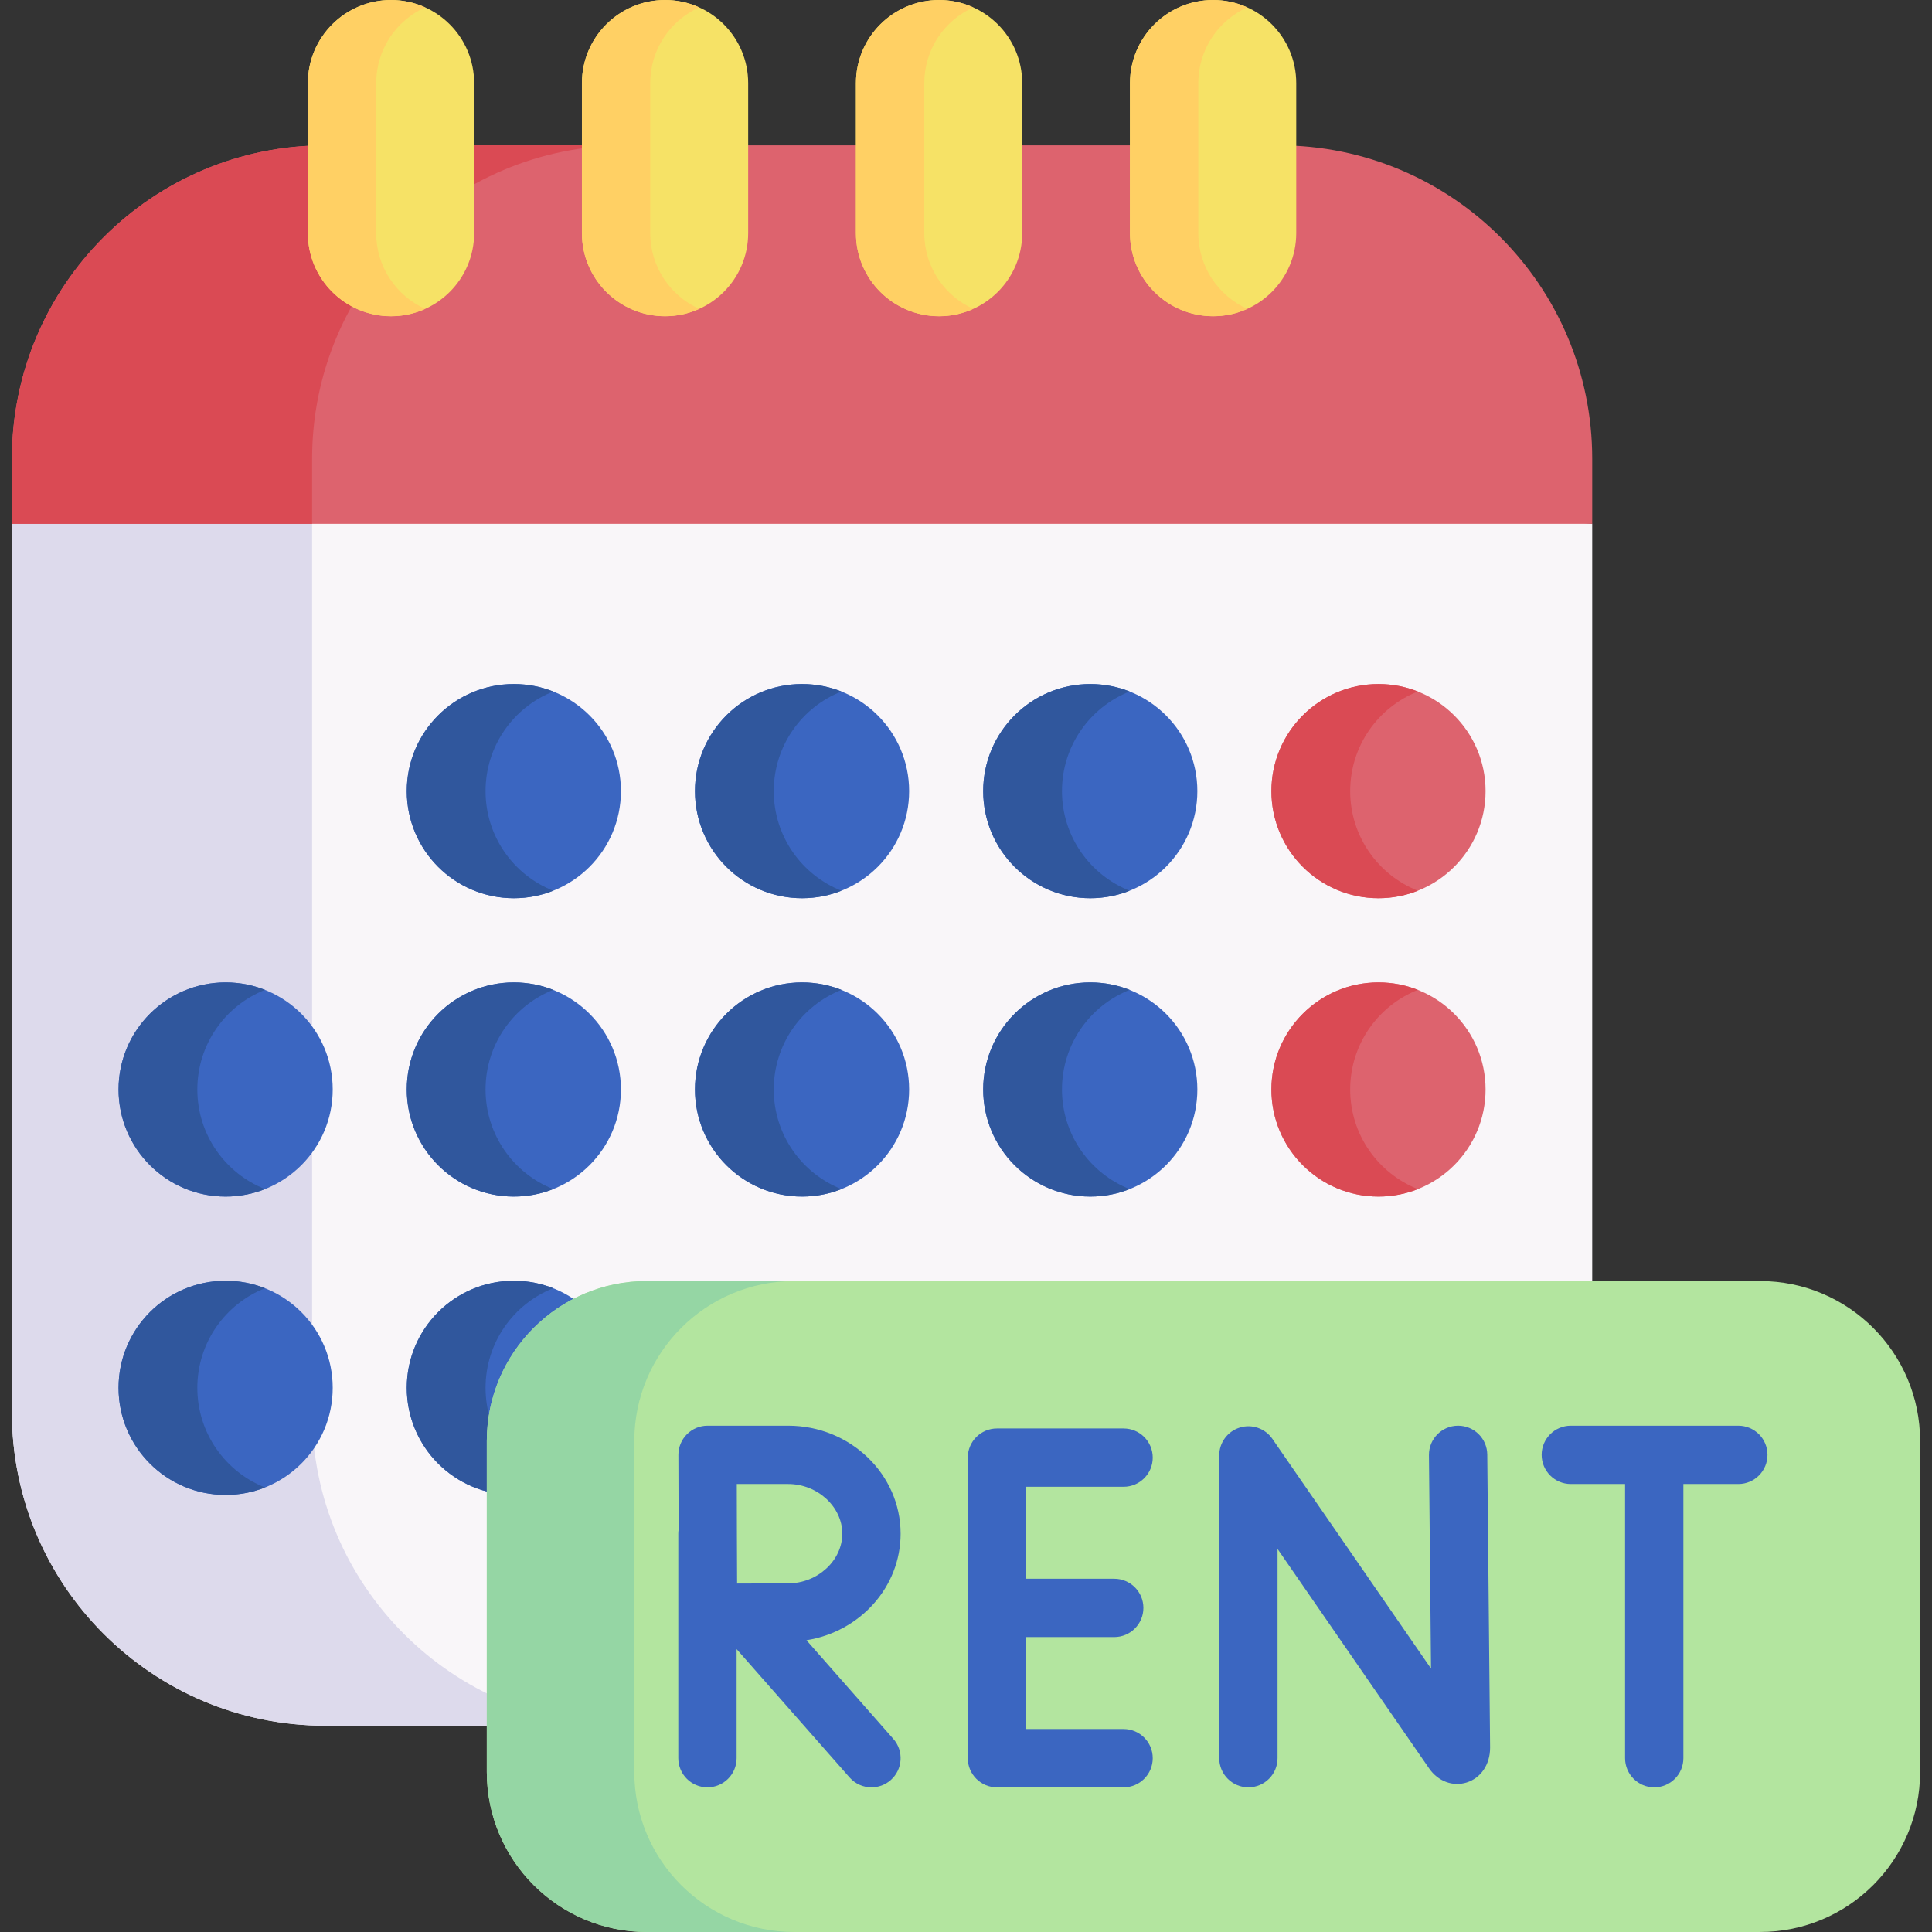
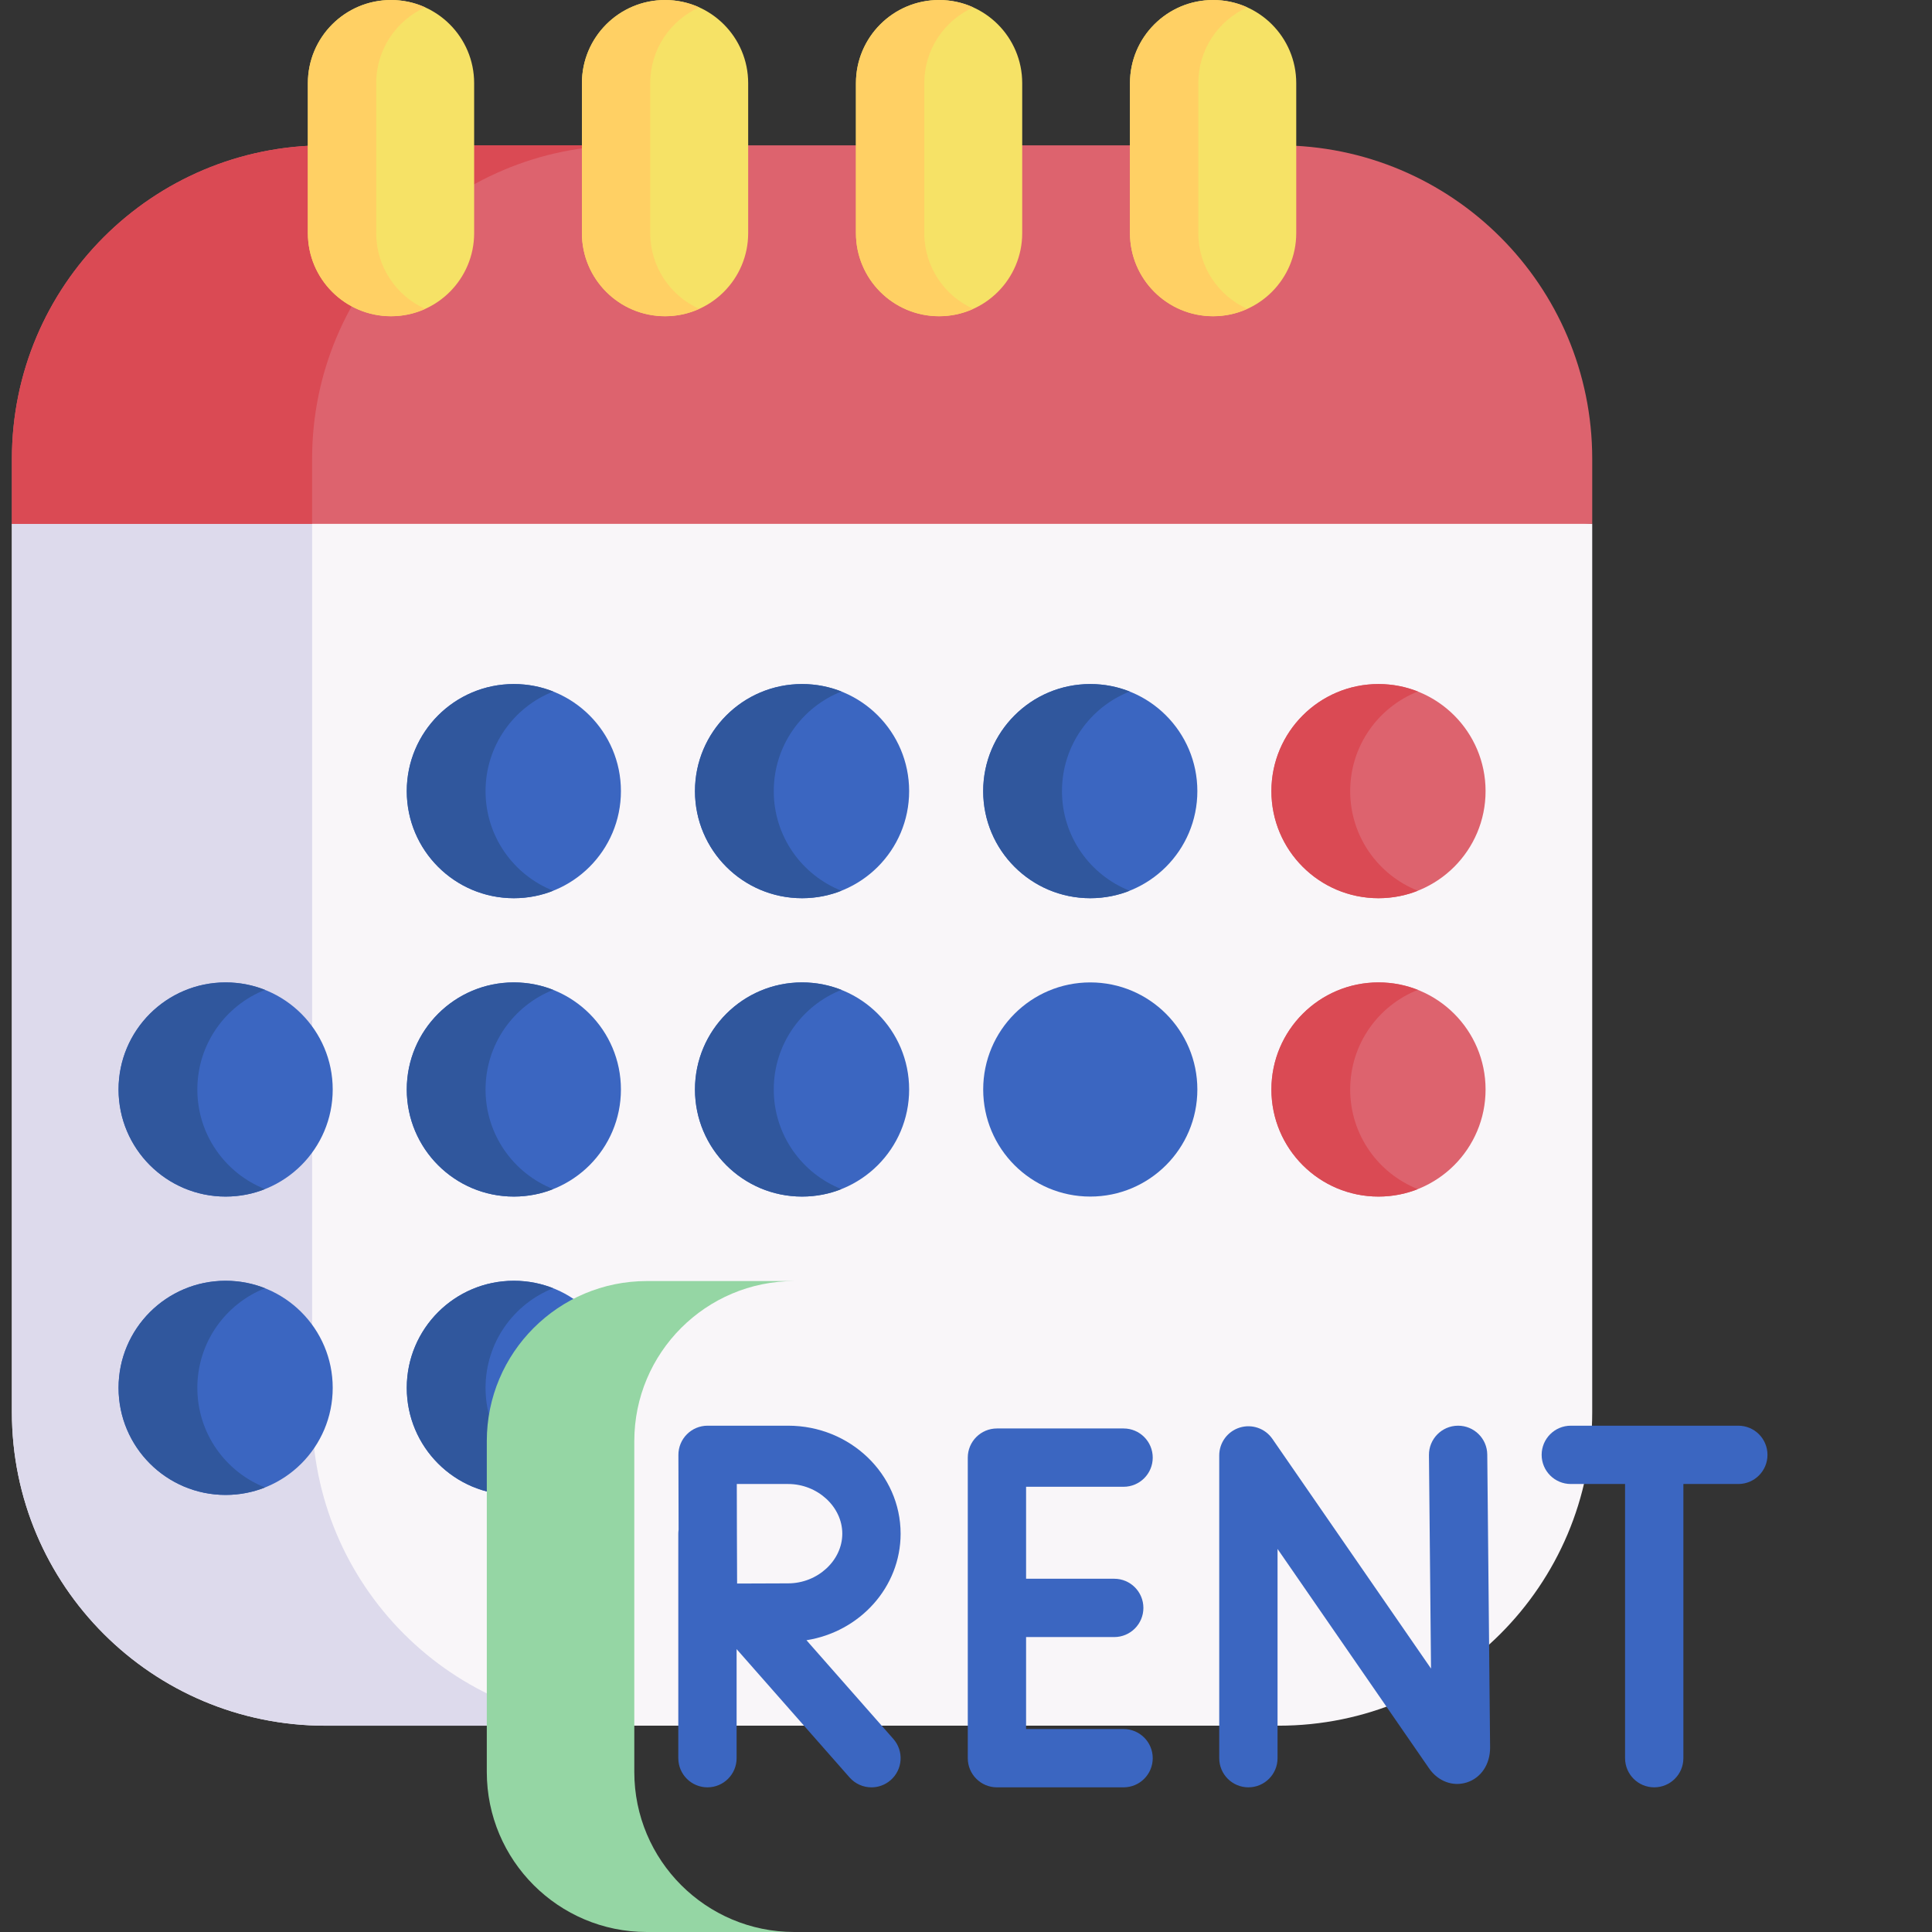
<svg xmlns="http://www.w3.org/2000/svg" id="Capa_1" height="512" viewBox="0 0 512 512" width="512">
  <rect x="0" y="0" width="512" height="512" fill="#333333" stroke="none" />
  <g>
    <g>
      <path d="m421.955 138.821v235.422c0 45.888-37.193 83.081-83.081 83.081h-252.639c-45.888 0-83.081-37.193-83.081-83.081v-235.422l223.682-15.889z" fill="#f9f6f9" />
      <path d="m165.79 457.332h-79.557c-45.888 0-83.081-37.193-83.081-83.081v-235.43l38.533-14.554 41.024 14.554v235.43c0 45.888 37.193 83.081 83.081 83.081z" fill="#dddaec" />
      <g>
        <g>
          <g fill="#3b66c1">
            <circle cx="59.795" cy="367.795" r="28.377" />
            <circle cx="59.795" cy="288.726" r="28.377" />
          </g>
          <g fill="#30579d">
            <path d="m70.23 394.194c-3.23 1.279-6.745 1.978-10.435 1.978-15.679 0-28.378-12.707-28.378-28.378 0-15.67 12.698-28.378 28.378-28.378 3.69 0 7.205.699 10.435 1.978-10.508 4.159-17.934 14.41-17.934 26.399 0 11.991 7.426 22.242 17.934 26.401z" />
            <path d="m70.23 315.125c-3.23 1.279-6.745 1.978-10.435 1.978-15.679 0-28.378-12.707-28.378-28.378 0-15.67 12.698-28.378 28.378-28.378 3.69 0 7.205.699 10.435 1.978-10.508 4.159-17.934 14.41-17.934 26.399 0 11.991 7.426 22.242 17.934 26.401z" />
          </g>
        </g>
        <g>
          <g fill="#3b66c1">
            <circle cx="136.175" cy="367.795" r="28.377" />
            <circle cx="136.175" cy="209.656" r="28.377" />
            <circle cx="136.175" cy="288.726" r="28.377" />
          </g>
          <g fill="#30579d">
            <path d="m146.61 394.194c-3.23 1.279-6.745 1.978-10.435 1.978-15.679 0-28.378-12.707-28.378-28.378 0-15.67 12.698-28.378 28.378-28.378 3.69 0 7.205.699 10.435 1.978-10.508 4.159-17.934 14.41-17.934 26.399 0 11.991 7.426 22.242 17.934 26.401z" />
            <path d="m146.61 236.056c-3.23 1.279-6.745 1.978-10.435 1.978-15.679 0-28.378-12.707-28.378-28.378 0-15.67 12.698-28.378 28.378-28.378 3.69 0 7.205.699 10.435 1.978-10.508 4.159-17.934 14.41-17.934 26.399 0 11.991 7.426 22.241 17.934 26.401z" />
            <path d="m146.61 315.125c-3.23 1.279-6.745 1.978-10.435 1.978-15.679 0-28.378-12.707-28.378-28.378 0-15.67 12.698-28.378 28.378-28.378 3.69 0 7.205.699 10.435 1.978-10.508 4.159-17.934 14.41-17.934 26.399 0 11.991 7.426 22.242 17.934 26.401z" />
          </g>
        </g>
        <g>
          <g fill="#3b66c1">
            <circle cx="212.554" cy="209.656" r="28.377" />
            <circle cx="212.554" cy="288.726" r="28.377" />
          </g>
          <g fill="#30579d">
            <path d="m222.989 236.056c-3.23 1.279-6.745 1.978-10.435 1.978-15.679 0-28.378-12.707-28.378-28.378 0-15.67 12.698-28.378 28.378-28.378 3.69 0 7.205.699 10.435 1.978-10.508 4.159-17.934 14.41-17.934 26.399 0 11.991 7.426 22.241 17.934 26.401z" />
            <path d="m222.989 315.125c-3.23 1.279-6.745 1.978-10.435 1.978-15.679 0-28.378-12.707-28.378-28.378 0-15.67 12.698-28.378 28.378-28.378 3.69 0 7.205.699 10.435 1.978-10.508 4.159-17.934 14.41-17.934 26.399 0 11.991 7.426 22.242 17.934 26.401z" />
          </g>
        </g>
        <g>
          <g fill="#3b66c1">
            <circle cx="288.934" cy="209.656" r="28.377" />
            <circle cx="288.934" cy="288.726" r="28.377" />
          </g>
          <g fill="#30579d">
            <path d="m299.369 236.056c-3.23 1.279-6.745 1.978-10.435 1.978-15.679 0-28.378-12.707-28.378-28.378 0-15.67 12.698-28.378 28.378-28.378 3.69 0 7.205.699 10.435 1.978-10.508 4.159-17.934 14.41-17.934 26.399 0 11.991 7.426 22.241 17.934 26.401z" />
-             <path d="m299.369 315.125c-3.23 1.279-6.745 1.978-10.435 1.978-15.679 0-28.378-12.707-28.378-28.378 0-15.67 12.698-28.378 28.378-28.378 3.69 0 7.205.699 10.435 1.978-10.508 4.159-17.934 14.41-17.934 26.399 0 11.991 7.426 22.242 17.934 26.401z" />
          </g>
        </g>
        <g>
          <g fill="#dd636e">
            <circle cx="365.314" cy="209.656" r="28.377" />
            <circle cx="365.314" cy="288.726" r="28.377" />
          </g>
          <g fill="#da4a54">
            <path d="m375.748 236.056c-3.23 1.279-6.745 1.978-10.435 1.978-15.679 0-28.378-12.707-28.378-28.378 0-15.67 12.698-28.378 28.378-28.378 3.69 0 7.205.699 10.435 1.978-10.508 4.159-17.934 14.41-17.934 26.399.001 11.991 7.426 22.241 17.934 26.401z" />
            <path d="m375.748 315.125c-3.23 1.279-6.745 1.978-10.435 1.978-15.679 0-28.378-12.707-28.378-28.378 0-15.67 12.698-28.378 28.378-28.378 3.69 0 7.205.699 10.435 1.978-10.508 4.159-17.934 14.41-17.934 26.399.001 11.991 7.426 22.242 17.934 26.401z" />
          </g>
        </g>
      </g>
      <path d="m421.955 121.596v17.225h-418.801v-17.225c0-45.879 37.193-83.081 83.081-83.081h252.638c45.889 0 83.082 37.202 83.082 83.081z" fill="#dd636e" />
      <path d="m165.792 38.524c-45.888 0-83.081 37.202-83.081 83.081v17.216h-79.557v-17.225c0-45.879 37.193-83.081 83.081-83.081h79.538z" fill="#da4a54" />
      <g fill="#f6e266">
        <path d="m103.622.007c-12.168 0-22.031 9.864-22.031 22.031v39.734c0 12.168 9.864 22.031 22.031 22.031 12.168 0 22.031-9.864 22.031-22.031v-39.734c0-12.168-9.864-22.031-22.031-22.031z" />
        <path d="m176.243.007c-12.168 0-22.031 9.864-22.031 22.031v39.734c0 12.168 9.864 22.031 22.031 22.031 12.168 0 22.031-9.864 22.031-22.031v-39.734c.001-12.168-9.863-22.031-22.031-22.031z" />
        <path d="m248.865.007c-12.168 0-22.031 9.864-22.031 22.031v39.734c0 12.168 9.864 22.031 22.031 22.031 12.168 0 22.031-9.864 22.031-22.031v-39.734c0-12.168-9.863-22.031-22.031-22.031z" />
        <path d="m321.487.007c-12.168 0-22.031 9.864-22.031 22.031v39.734c0 12.168 9.864 22.031 22.031 22.031 12.168 0 22.031-9.864 22.031-22.031v-39.734c0-12.168-9.864-22.031-22.031-22.031z" />
      </g>
      <g fill="#ffd064">
        <path d="m112.682 81.857c-2.76 1.251-5.825 1.942-9.054 1.942-12.174 0-22.038-9.864-22.038-22.029v-39.732c0-12.174 9.864-22.038 22.037-22.038 3.23 0 6.294.69 9.054 1.942-7.656 3.451-12.983 11.152-12.983 20.096v39.732c0 8.944 5.328 16.637 12.984 20.087z" />
        <path d="m185.301 81.848c-2.76 1.261-5.825 1.951-9.054 1.951-12.174 0-22.029-9.864-22.029-22.029v-39.732c0-12.174 9.855-22.038 22.028-22.038 3.23 0 6.294.69 9.054 1.951-7.656 3.441-12.983 11.143-12.983 20.087v39.732c0 8.935 5.328 16.637 12.984 20.078z" />
        <path d="m257.919 81.848c-2.76 1.261-5.825 1.951-9.054 1.951-12.164 0-22.029-9.864-22.029-22.029v-39.732c0-12.174 9.865-22.038 22.029-22.038 3.23 0 6.294.69 9.054 1.951-7.646 3.451-12.974 11.143-12.974 20.087v39.732c0 8.935 5.328 16.637 12.974 20.078z" />
        <path d="m330.538 81.848c-2.76 1.261-5.825 1.951-9.054 1.951-12.165 0-22.029-9.864-22.029-22.029v-39.732c0-12.174 9.864-22.038 22.029-22.038 3.23 0 6.294.69 9.054 1.951-7.647 3.451-12.974 11.143-12.974 20.087v39.732c0 8.935 5.328 16.637 12.974 20.078z" />
      </g>
    </g>
-     <path d="m466.432 339.492h-295.01c-23.425 0-42.415 18.99-42.415 42.415v87.673c0 23.425 18.99 42.415 42.415 42.415h295.011c23.425 0 42.415-18.99 42.415-42.415v-87.673c0-23.425-18.99-42.415-42.416-42.415z" fill="#b3e59f" />
    <path d="m210.512 512h-39.09c-23.422 0-42.415-18.993-42.415-42.415v-87.677c0-23.422 18.993-42.415 42.415-42.415h39.09c-23.433 0-42.415 18.993-42.415 42.415v87.677c0 23.422 18.982 42.415 42.415 42.415z" fill="#95d6a4" />
    <g fill="#3b66c1">
      <path d="m386.415 377.824c-.025 0-.051 0-.076.001-4.267.041-7.693 3.534-7.651 7.8l.547 56.565-42.042-60.879c-1.922-2.783-5.43-3.99-8.657-2.986-3.228 1.007-5.427 3.995-5.427 7.376v80.235c0 4.267 3.459 7.726 7.726 7.726s7.726-3.459 7.726-7.726v-55.45l40.168 58.165c2.363 3.413 6.267 4.877 9.946 3.727 3.776-1.179 6.216-4.771 6.215-9.225l-.751-77.677c-.04-4.242-3.491-7.652-7.724-7.652z" />
      <path d="m297.76 394.011c4.267 0 7.726-3.459 7.726-7.726s-3.459-7.726-7.726-7.726h-33.562c-4.267 0-7.726 3.459-7.726 7.726v79.652c0 4.267 3.459 7.726 7.726 7.726h33.562c4.267 0 7.726-3.459 7.726-7.726s-3.459-7.726-7.726-7.726h-25.836v-24.373h23.361c4.267 0 7.726-3.459 7.726-7.726s-3.459-7.726-7.726-7.726h-23.361v-24.373h25.836z" />
      <path d="m460.674 377.824h-44.394c-4.267 0-7.726 3.459-7.726 7.726s3.459 7.726 7.726 7.726h14.381v72.659c0 4.267 3.459 7.726 7.726 7.726s7.726-3.459 7.726-7.726v-72.659h14.56c4.267 0 7.726-3.459 7.726-7.726.001-4.266-3.458-7.726-7.725-7.726z" />
      <path d="m238.67 406.442c0-15.78-13.368-28.618-29.8-28.618h-21.361c-2.054 0-4.023.817-5.472 2.272-1.45 1.454-2.261 3.426-2.254 5.48 0 .001.047 14.106.053 19.82-.046.343-.079.69-.079 1.045v59.494c0 4.267 3.459 7.726 7.726 7.726s7.726-3.459 7.726-7.726v-28.905l29.935 34.012c1.527 1.735 3.659 2.622 5.803 2.622 1.813 0 3.634-.635 5.102-1.927 3.203-2.819 3.515-7.701.695-10.904l-23.022-26.157c14.131-2.233 24.948-14.041 24.948-28.234zm-29.8 13.165c-3.118 0-8.818.026-13.531.05-.025-4.63-.051-10.19-.051-13.215 0-2.55-.015-8.327-.029-13.165h13.611c7.777 0 14.348 6.029 14.348 13.165-.001 7.136-6.571 13.165-14.348 13.165z" />
    </g>
  </g>
</svg>